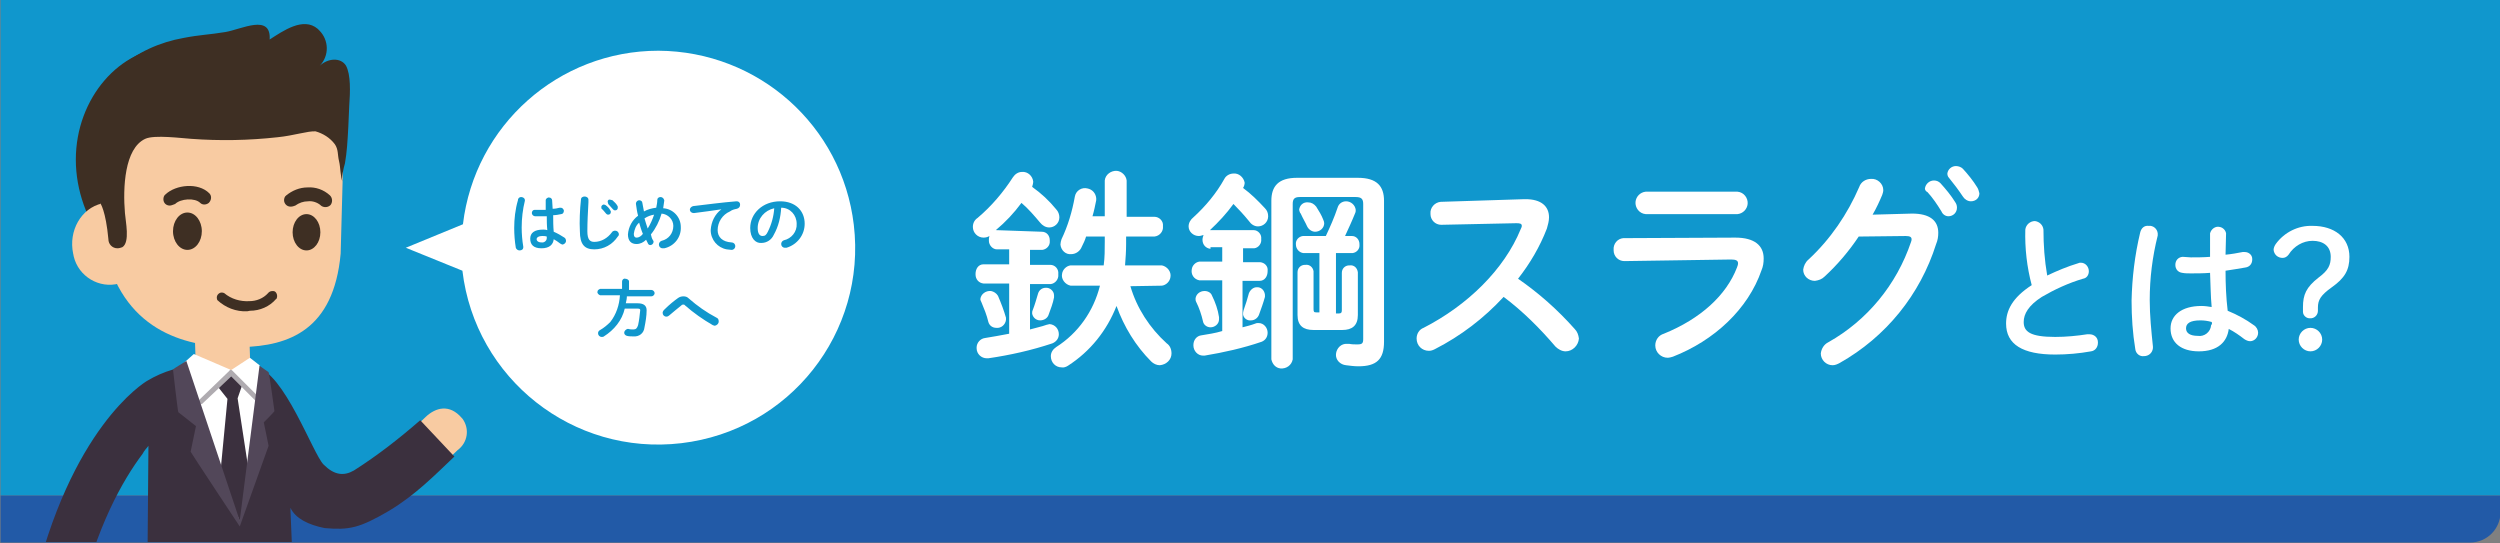
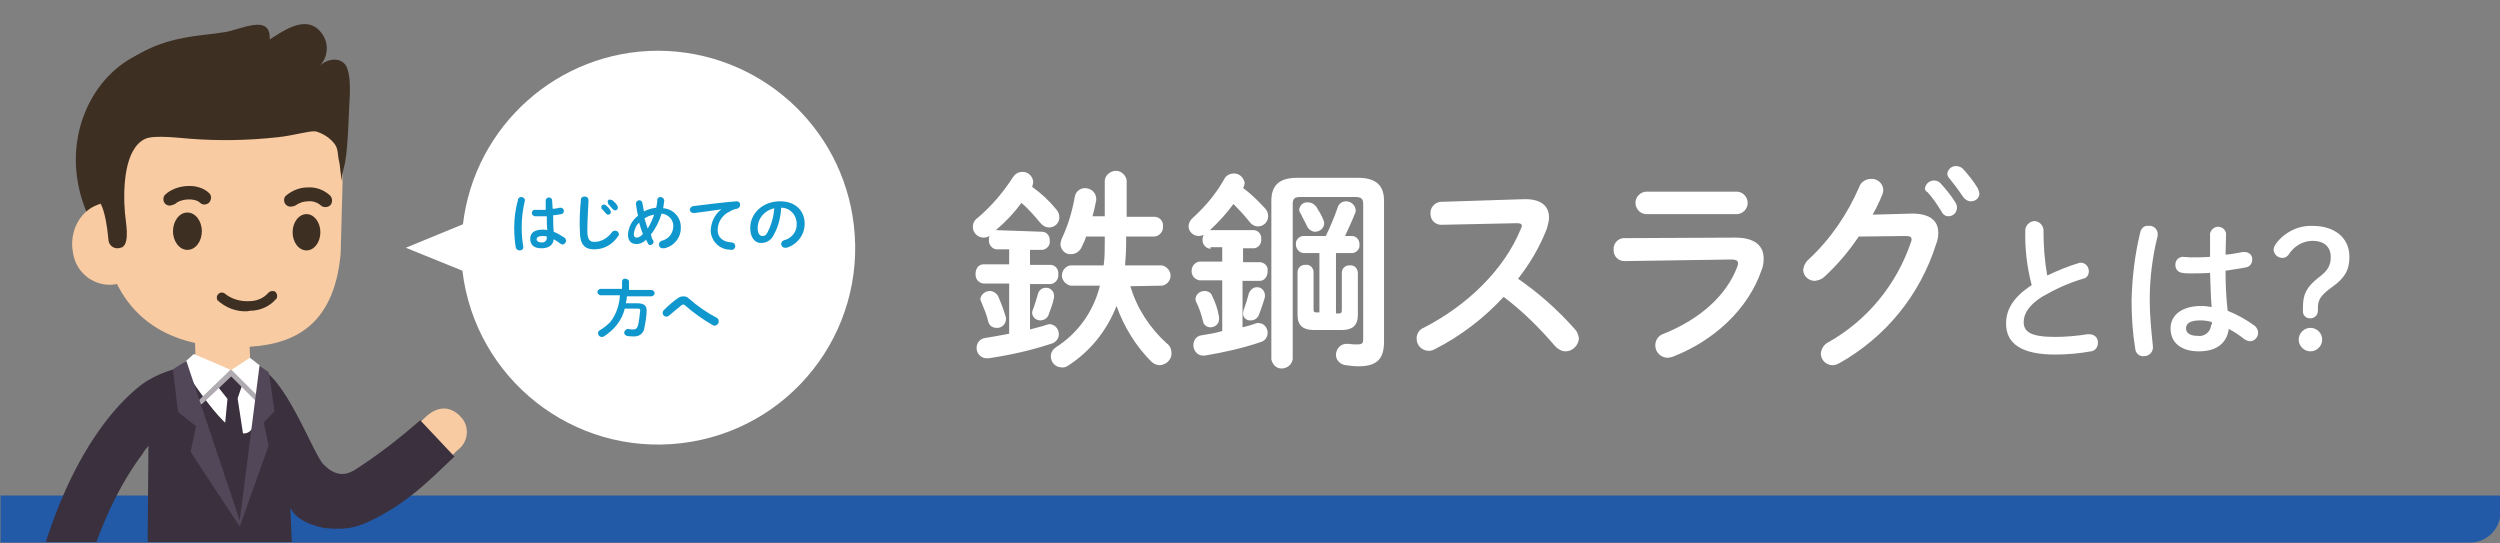
<svg xmlns="http://www.w3.org/2000/svg" xmlns:xlink="http://www.w3.org/1999/xlink" version="1.1" id="レイヤー_1" x="0px" y="0px" viewBox="0 0 468.2 101.7" style="enable-background:new 0 0 468.2 101.7;" xml:space="preserve">
  <rect x="0" y="0" width="468.2" height="101.7" fill="#808080" stroke="none" />
  <style type="text/css">
	.st0{fill:#1097CD;}
	.st1{fill:#FFFFFF;}
	.st2{fill:#225AA7;}
	.st3{clip-path:url(#SVGID_2_);}
	.st4{fill:#3E2F23;}
	.st5{fill:#F8CBA2;}
	.st6{fill:#3B303E;}
	.st7{fill:#524759;}
	.st8{fill:#7A737E;}
	.st9{fill:#AFABB0;}
</style>
  <title>アセット 3</title>
  <g id="レイヤー_2_1_">
    <g id="レイヤー_1-2">
-       <rect x="0.1" class="st0" width="468.2" height="92.8" />
      <path class="st1" d="M123.3,9.5c-18.7,0-34.4,14-36.6,32.5L76,46.4l10.6,4.3C89,70.9,107.3,85.4,127.6,83s34.7-20.7,32.3-40.9    C157.7,23.5,142,9.6,123.3,9.5z" />
      <path class="st2" d="M0.1,92.8h468.2l0,0v3.1c0,3.1-2.5,5.7-5.7,5.7l0,0H0.1l0,0V92.8L0.1,92.8z" />
      <g>
        <defs>
          <rect id="SVGID_1_" x="-10.7" y="0.4" width="138.4" height="101.1" />
        </defs>
        <clipPath id="SVGID_2_">
          <use xlink:href="#SVGID_1_" style="overflow:visible;" />
        </clipPath>
        <g class="st3">
          <path class="st4" d="M49.1,31.5c0,11.6-7.6,21-17,21s-17.9-11-17.9-22.6s8.4-21,17.8-21S49.1,19.9,49.1,31.5z" />
          <path class="st5" d="M85.7,84.3c1.9-1.4,2.3-4,0.9-5.9c0,0-0.1-0.1-0.1-0.1l0,0c-2.3-2.7-4.9-2-6.8-0.2l-2.3,2.2      c-1.9,1.8-2,4.8-0.2,6.8l0,0c1.8,1.9,4.3,1.2,6.2-0.6L85.7,84.3z" />
          <path class="st5" d="M28.5,44.3c0.9,4.3-2.3,7.9-6.2,8.8c-3.7,1-7.6-1.3-8.5-5.1c0-0.2-0.1-0.4-0.1-0.5      c-0.9-4.3,1.5-8.5,5.4-9.4C23.4,37.4,27.5,40.1,28.5,44.3z" />
          <path class="st5" d="M60,15c-3.9-5.1-9.9-8.1-16.3-8.3h-0.3V6.4c0,0,0.1,0.1-1.5,0.2h-3.1v0.2h-0.3c-6.6,0.6-12.7,4-16.6,9.3      c-3.6,5.3-4,11.8-3.5,18.1c0.4,4.7,1.4,10,1.8,14.7c4.3,14.2,16.3,16.3,25.1,16.1s17.2-3.2,18.5-17.5c0.1-4.7,0.3-10.1,0.4-14.8      C64.3,26.6,64,20.1,60,15z" />
          <rect x="36.6" y="63.1" transform="matrix(1 -3.141076e-02 3.141076e-02 1 -2.083 1.342)" class="st5" width="10.2" height="7.9" />
          <path class="st4" d="M23.4,39.9C23,35.2,23.3,27.8,27.2,26c1.7-0.8,6.9-0.1,8.6,0c5.4,0.4,10.8,0.3,16.2-0.3      c3-0.3,5.7-1.2,7.1-1.1c1.4,0.4,2.7,1.2,3.6,2.4c0.7,1,0.5,2,0.8,3.2s0.2,2.9,0.7,4c-0.4-0.7,0.2-2.9,0.4-3.6      c0.2-1.1,0.3-2.1,0.4-3.2c0.2-2.5,0.3-5,0.4-7.5c0.2-2.8,0.3-5.9-0.6-7.6c-1-1.6-3.4-1.4-4.9,0c1.8-1.9,1.7-4.8-0.1-6.6      c-0.1-0.1-0.2-0.2-0.3-0.3c-2.7-2.3-6.5,0.4-9,2c0.3-4.9-5.3-1.9-8.3-1.4s-4.7,0.5-7.8,1.1c-4.5,0.8-8.7,2.7-12.2,5.7      c-2.4,2.2-4,5.1-4.6,8.3c-0.7,4.2-0.8,8.5-0.3,12.8c0.2,1.5,0.7,2.9,1.5,4.2c0,0,1,1.3,1.5,6.7c0,0.9,0.7,1.7,1.7,1.7      c0.3,0,0.6-0.1,0.9-0.2C24.4,45.4,23.5,41.4,23.4,39.9z" />
          <path class="st4" d="M46.3,58.3c-2.1,0.1-4.1-0.7-5.6-2.1c-0.2-0.5-0.1-1,0.4-1.3c0.3-0.2,0.7-0.1,0.9,0c1.3,1.1,3,1.6,4.7,1.5      c1.3,0,2.6-0.5,3.5-1.5c0.3-0.4,0.9-0.5,1.3-0.3c0.4,0.3,0.5,0.9,0.3,1.3c0,0,0,0.1-0.1,0.1c-1.2,1.4-3,2.2-4.9,2.2L46.3,58.3z" />
          <ellipse transform="matrix(1 -2.094389e-03 2.094389e-03 1 -9.070215e-02 7.365865e-02)" class="st4" cx="35.1" cy="43.3" rx="2.7" ry="3.5" />
          <ellipse class="st4" cx="57.4" cy="43.5" rx="2.6" ry="3.4" />
          <path class="st6" d="M5.1,118.5l0.2-2.6c0-0.6,0.5-1,1.1-0.9l0.5,0c0.6,0,1,0.5,0.9,1.1l-0.2,2.6c0,0.6-0.5,1-1.1,0.9l-0.5,0      C5.5,119.5,5.1,119.1,5.1,118.5z" />
          <path class="st5" d="M14.9,117.4c-0.1,0.9-1,0.9-1.9,0.8c-1.1,0-2.3,0-3.4-0.1c-2.3-0.2-3.6-0.3-3.8-2.3c0-2,0.3-3.9,0.9-5.8      l6.7,2.1c0.9,0,1.7,0.7,1.8,1.6L14.9,117.4z" />
          <path class="st6" d="M21,145.4c-0.1,1.2-1.1,2.2-2.3,2.1l-22-1.9c-2.1-0.2-2.1-0.2-1.9-2.5l1.9-22.7c0.1-1.3,1.2-2.6,2.3-2.5      l22,1.9c1.2,0.1,2,1.6,1.9,2.9L21,145.4z" />
          <path class="st7" d="M21.9,145.5c-0.2,2.3-0.2,2.3-2.7,2.1H19c-2.5-0.2-2.5-0.2-2.3-2.5l2-22.7c0.1-1.4,1.3-2.5,2.7-2.5h0.3      c1.4,0.1,2.4,1.3,2.2,3.4L21.9,145.5z" />
          <path class="st7" d="M-3.8,128.1c-0.1,1,0.5,1.8,1.5,2l18.2,1.6c1,0,1.8-0.7,1.8-1.7l0.7-7.8c0-0.2,0.5-2.5,2.4-2.3      c0.2,0,0.8,0.2,0.7,0.4l-3.2,9.7c0,1.4-1.2,2.5-2.5,2.4l-18.2-1.5c-0.6-0.1-1.2-0.4-1.6-0.9L-3.8,128.1z" />
          <path class="st8" d="M8.9,132.7c0,0.6-0.5,1.1-1.1,1.1l-4.1-0.3c-0.6-0.1-1-0.6-0.9-1.2c0,0,0,0,0,0l0.2-2.1      c0-0.6,0.5-1.1,1.1-1.1c0,0,0,0,0,0l4.1,0.3c0.6,0.1,1,0.6,0.9,1.2L8.9,132.7z" />
          <path class="st6" d="M7.9,134H7.8l-4.1-0.3c-0.3,0-0.6-0.2-0.8-0.4c-0.3-0.3-0.4-0.7-0.3-1.1l0.2-2.1c0-0.8,0.7-1.3,1.4-1.3      l4.1,0.3c0.7,0.1,1.3,0.8,1.2,1.5l-0.2,2.1C9.1,133.4,8.6,133.9,7.9,134z M3.9,129.3c-0.4,0-0.7,0.4-0.7,0.8L3,132.2      c0,0.2,0.1,0.5,0.2,0.7c0.1,0.1,0.3,0.2,0.4,0.2l4.1,0.3h0.1c0.4,0,0.7-0.4,0.7-0.8l0.2-2.1c0.1-0.4-0.2-0.9-0.7-0.9L3.9,129.3      L3.9,129.3z" />
          <path class="st6" d="M15.7,119.3c0,0.5-0.5,1-1.1,0.9h-0.5c-0.5,0-1-0.5-0.9-1.1l0.2-2.6c0-0.5,0.5-1,1.1-0.9H15      c0.5,0,1,0.5,0.9,1.1L15.7,119.3z" />
          <path class="st6" d="M60.8,98.9c-3-0.6-5.5-1.8-6.4-3.8c0,0.2,0,0.3,0,0.5c0.5,10.1,0.7,21.5,0.7,21.5l1.4,46.6l0,0l6,3.6      c0.1,0.1,0.2,0.2,0.2,0.4c0,0.3-0.3,0.5-0.6,0.5H48c-0.1,0-1.1,0-1.2-0.8c0,0-0.1-0.4-0.1-0.7l-2.5-44c-0.1-0.8-0.7-1.4-1.6-1.5      H40c-0.8,0-1.5,0.6-1.5,1.5l-3.1,44c-0.1,0.2-0.1,0.5-0.1,0.7c-0.3,0.4-0.8,0.7-1.4,0.7H23.1c-0.3,0-0.6-0.2-0.6-0.5      c0-0.2,0.1-0.3,0.2-0.4l2.7-3.5l2.1-44.7l0.3-35.5c-0.4,0.5-0.8,0.9-1.1,1.5C23,89.9,18,98.7,14.8,112.6l-8.7-2      c7-30.4,20.8-38.9,21.5-39.3c1.5-0.9,3.1-1.6,4.8-2.1l4.8-0.3c0,0,0,0.1,0,0.1c0.3,2,2,3.3,4,3.1h0.1c0.8,0,1.6-0.3,2.2-0.8      c0.2,0,0.4,0,0.6,0c1.3,0,2.4-0.9,2.6-2.2l1,0.6l0.2-1C53.2,69.7,58.6,85,60.6,87s3.8,2.2,5.7,1.1c4.4-2.8,8.5-6,12.4-9.4      l6.4,6.8c-3.9,3.7-7.3,7.2-12.3,10.2C67.3,98.9,65.4,99.3,60.8,98.9z" />
-           <path class="st1" d="M49.4,70.4c-0.4-0.6-0.6-1.3-0.8-2c0,0-1.8-1.4-1.8-1.4s-3.5,2.3-3.5,2.3l-7-3L34.4,68c0,0,0.5,1.1,0.2,1.3      c2.3,8.2,5.8,21.9,10.3,28.3C48.3,90.2,48.1,78.9,49.4,70.4z" />
+           <path class="st1" d="M49.4,70.4c-0.4-0.6-0.6-1.3-0.8-2c0,0-1.8-1.4-1.8-1.4s-3.5,2.3-3.5,2.3l-7-3L34.4,68c0,0,0.5,1.1,0.2,1.3      C48.3,90.2,48.1,78.9,49.4,70.4z" />
          <polygon class="st6" points="47.1,91.6 44.5,74.6 45.5,71.7 43.3,69.8 43.3,69.6 43.3,69.7 43.2,69.6 43.2,69.8 40.7,72.3       42.6,74.7 41.2,89.3 44.9,97.6     " />
          <path class="st9" d="M48.2,74.1l-4.8-4.8c0,0-0.1,0-0.1,0c0,0-0.1,0-0.1-0.1c0,0-0.1,0-0.1,0.1c0,0-0.1,0-0.1,0.1l-5.6,5.4      c-0.2,0.2-0.2,0.5,0,0.7c0.1,0.1,0.2,0.2,0.3,0.2c0.1,0,0.2-0.1,0.2-0.1l5.4-5.1l4.5,4.5c0.1,0.1,0.2,0.1,0.3,0.1      c0.1,0,0.2-0.1,0.3-0.2C48.4,74.5,48.4,74.3,48.2,74.1z" />
          <path class="st7" d="M51.4,77c0,0-1-7.3-1.1-7.3l-1.7-1.2l-3.7,29l-10-29.9c0,0-2.5,1.5-2.5,1.6s0.9,7.9,1,8l3.3,2.6l-1,4.8      c0,0.1,9.2,14,9.2,14l5.4-15.1c0-0.1-0.9-4.4-0.9-4.4S51.4,77.1,51.4,77z" />
          <path class="st4" d="M31.8,38.5c-0.7,0-1.2-0.5-1.2-1.2c0-0.3,0.1-0.7,0.4-0.9c1.9-1.8,6.1-2.3,8.2-0.2c0.5,0.5,0.4,1.3-0.1,1.8      c-0.5,0.4-1.2,0.4-1.6,0c-1-1-3.7-0.8-4.7,0.2C32.5,38.3,32.1,38.5,31.8,38.5z" />
          <path class="st4" d="M54.4,38.7c-0.7,0-1.2-0.6-1.2-1.2c0-0.3,0.1-0.7,0.4-0.9c1.1-0.9,2.5-1.5,4-1.5c1.5-0.1,3,0.4,4.2,1.5      c0.5,0.5,0.5,1.3,0.1,1.8c-0.5,0.5-1.3,0.5-1.8,0.1c0,0-0.1-0.1-0.1-0.1c-0.6-0.5-1.5-0.8-2.3-0.7c-0.9,0-1.7,0.3-2.4,0.8      C55,38.6,54.8,38.7,54.4,38.7z" />
        </g>
      </g>
      <path class="st1" d="M195.1,43.4c0.9,0,1.5,0.7,1.5,1.6c0,0,0,0.1,0,0.1c0.1,0.9-0.6,1.6-1.4,1.7c0,0,0,0-0.1,0h-2.2v2.8h3.8    c0.9,0,1.6,0.8,1.5,1.7c0,0,0,0.1,0,0.1c0.1,0.9-0.6,1.7-1.4,1.8c0,0,0,0-0.1,0h-3.8v8.5c1-0.3,2.1-0.5,3.2-0.9    c0.2,0,0.3-0.1,0.5-0.1c1,0.1,1.7,0.9,1.7,1.9c0,0.8-0.5,1.4-1.2,1.7c-3.9,1.3-7.9,2.2-12,2.8h-0.3c-1,0-1.9-0.8-1.9-1.9    c0,0,0,0,0-0.1c0-0.9,0.7-1.7,1.6-1.8c1.3-0.2,2.9-0.5,4.5-0.8v-9.4h-4.8c-0.9-0.1-1.5-0.8-1.5-1.7c0,0,0-0.1,0-0.1    c0-0.9,0.5-1.8,1.5-1.8h4.8v-2.8h-2.3c-0.8,0-1.5-0.8-1.5-1.6c0,0,0-0.1,0-0.1c0-0.3,0-0.5,0.1-0.8c-0.3,0.2-0.7,0.3-1.1,0.3    c-1.1,0-2-0.9-2-2c0-0.7,0.3-1.3,0.9-1.7c2.6-2.2,4.8-4.8,6.6-7.6c0.4-0.6,1-1,1.7-1c1.1-0.1,2,0.8,2.1,1.8c0,0.3-0.1,0.7-0.2,1    c1.7,1.2,3.2,2.6,4.5,4.2c0.4,0.4,0.6,1,0.6,1.5c0,1.1-0.9,1.9-1.9,1.9c-0.7,0-1.3-0.4-1.7-0.9c-1.1-1.3-2.2-2.6-3.5-3.7    c-1.4,1.9-3,3.6-4.8,5.1L195.1,43.4z M188.4,59.5c0,0.1,0,0.3,0,0.4c-0.1,0.9-0.9,1.6-1.8,1.5c0,0,0,0,0,0c-0.7,0-1.3-0.4-1.5-1.1    c-0.3-1.3-0.8-2.5-1.3-3.7c-0.1-0.2-0.2-0.4-0.2-0.6c0.1-0.9,1-1.6,2-1.5c0.5,0.1,1,0.4,1.3,0.9C187.5,56.8,188,58.1,188.4,59.5    L188.4,59.5z M195.8,53.9c0.8-0.1,1.6,0.6,1.6,1.4c0,0.1,0,0.3,0,0.4c-0.2,1.1-0.6,2.1-1,3.2c-0.2,0.7-0.9,1.1-1.6,1.1    c-0.8,0-1.4-0.6-1.5-1.3c0-0.2,0-0.4,0.1-0.6c0.4-1,0.7-2.1,1-3.1C194.6,54.3,195.2,53.9,195.8,53.9z M211.7,53.6    c1.2,4.1,3.6,7.8,6.8,10.7c0.6,0.4,0.9,1.1,0.9,1.9c0,1.2-1,2.1-2.2,2.2c-0.6,0-1.2-0.3-1.6-0.7c-2.9-2.9-5.1-6.5-6.5-10.4    c-1.8,4.6-4.9,8.5-9.1,11.2c-0.3,0.2-0.8,0.4-1.2,0.3c-1.1,0-2-0.9-2-2.1c0-0.7,0.4-1.3,1-1.7c4.1-2.6,7-6.7,8.2-11.5h-5.5    c-1-0.2-1.8-1.2-1.6-2.2c0.1-0.8,0.8-1.5,1.6-1.6h6.2c0.2-1.5,0.2-2.9,0.2-4.4v-1h-3.5c-0.2,0.7-0.5,1.3-0.8,1.9    c-0.3,0.8-1.1,1.4-2,1.4c-1,0.1-1.9-0.7-2-1.8c0-0.3,0.1-0.7,0.2-1c1.2-2.5,2-5.2,2.5-8c0.2-1.1,1.3-1.8,2.4-1.5    c0.9,0.2,1.5,0.9,1.6,1.8c0,0.1,0,0.3,0,0.4c-0.2,1-0.4,2-0.7,3h2.3v-6.7c0.1-1.1,1.2-1.9,2.3-1.8c0.9,0.1,1.7,0.9,1.8,1.8v6.8    h5.2c0.9,0,1.7,0.8,1.6,1.7c0,0,0,0.1,0,0.1c0.1,0.9-0.6,1.8-1.6,1.9c0,0,0,0-0.1,0h-5.2v1.4c0,1.4-0.1,2.7-0.2,4h6.9    c1,0.2,1.8,1.2,1.6,2.2c-0.1,0.8-0.8,1.5-1.6,1.6L211.7,53.6z" />
      <path class="st1" d="M226.7,46.6c-0.9-0.1-1.5-0.8-1.5-1.7c0,0,0,0,0,0c0-0.3,0.1-0.6,0.2-0.9c-0.3,0.1-0.6,0.2-0.9,0.2    c-1,0-1.9-0.8-1.9-1.8c0-0.7,0.4-1.3,0.9-1.7c2.3-2.1,4.3-4.5,5.8-7.2c0.3-0.6,1-1,1.7-1c1-0.1,1.9,0.7,2.1,1.7    c0,0.3-0.1,0.7-0.3,1c1.5,1.1,2.8,2.4,4.1,3.8c0.4,0.4,0.6,0.9,0.6,1.5c0,1.1-0.9,1.9-1.9,1.9c-0.7,0-1.3-0.4-1.7-1    c-0.9-1.1-1.9-2.2-2.9-3.2c-1.3,1.8-2.8,3.4-4.4,4.9c0.1,0,0.2,0,0.3,0h7.9c0.8,0,1.5,0.8,1.4,1.6c0,0,0,0.1,0,0.1    c0.1,0.8-0.5,1.6-1.3,1.7c0,0,0,0-0.1,0h-2v2.6h3.2c0.9,0.1,1.5,0.8,1.4,1.6c0,0,0,0.1,0,0.1c0,0.9-0.5,1.8-1.5,1.8h-3.2v8.7    c0.8-0.2,1.6-0.4,2.4-0.7c0.2-0.1,0.4-0.1,0.6-0.1c1,0,1.7,0.9,1.7,1.8c0,0,0,0,0,0c0,0.8-0.4,1.4-1.1,1.7    c-3.5,1.2-7.1,2-10.7,2.6c-0.1,0-0.2,0-0.3,0c-1,0-1.8-0.9-1.8-1.9c0,0,0-0.1,0-0.1c0-0.9,0.6-1.7,1.5-1.8    c1.2-0.2,2.6-0.4,3.9-0.8v-9.5h-4.3c-1-0.2-1.6-1.1-1.4-2.1c0.1-0.7,0.7-1.3,1.4-1.4h4.3v-2.7H226.7z M228.3,59.4    c0,0.1,0,0.2,0,0.4c0,0.9-0.8,1.5-1.6,1.5c0,0,0,0,0,0c-0.7,0-1.3-0.5-1.4-1.1c-0.3-1.3-0.7-2.5-1.3-3.7c-0.1-0.2-0.1-0.4-0.1-0.6    c0.1-0.8,0.8-1.4,1.7-1.4c0.6,0,1.2,0.3,1.4,0.9C227.6,56.6,228.1,58,228.3,59.4L228.3,59.4z M235.3,53.8c0.8-0.1,1.5,0.5,1.6,1.4    c0,0,0,0,0,0c0,0.1,0,0.2,0,0.4c-0.3,1.1-0.7,2.2-1.1,3.3c-0.2,0.6-0.8,1.1-1.5,1.1c-0.7,0.1-1.4-0.4-1.5-1.1c0-0.3,0-0.5,0.1-0.8    c0.4-1.1,0.7-2.1,1-3.2C234.2,54.2,234.8,53.8,235.3,53.8L235.3,53.8z M254.3,33.3c3.6,0,4.9,1.6,4.9,4.3V64    c0,3.3-1.4,4.6-4.8,4.6c-0.8,0-1.5-0.1-2.3-0.2c-1.1-0.1-2-1-1.9-2.1s1-2,2.1-1.9c0.1,0,0.3,0,0.4,0c0.5,0.1,1,0.1,1.5,0.1    c0.9,0,1.1-0.2,1.1-1V38.2c0-0.9-0.3-1.3-1.4-1.3h-10.5c-1,0-1.3,0.4-1.3,1.3v29.1c-0.2,1.1-1.2,1.8-2.3,1.7    c-0.9-0.1-1.5-0.8-1.7-1.7V37.6c0-2.7,1.3-4.3,4.8-4.3L254.3,33.3z M248.3,44.2c0.8-1.7,1.6-3.5,2.2-5.3c0.2-0.7,0.8-1.2,1.6-1.2    c0.9,0,1.7,0.7,1.8,1.6c0,0.2,0,0.4-0.1,0.6c-0.6,1.5-1.3,3-1.9,4.3h1.3c0.8,0,1.4,0.7,1.4,1.5c0,0,0,0.1,0,0.1    c0.1,0.8-0.5,1.5-1.3,1.6c0,0-0.1,0-0.1,0h-3v11.3h0.6c0.4,0,0.5-0.2,0.5-0.6v-7c0-0.8,0.6-1.4,1.4-1.4c0,0,0,0,0.1,0    c0.8-0.1,1.4,0.5,1.5,1.3c0,0,0,0.1,0,0.1v7.9c0,2-1.1,2.8-2.9,2.8H246c-1.9,0-3-0.8-3-2.8V51c0-0.8,0.6-1.4,1.4-1.4    c0,0,0,0,0.1,0c0.8-0.1,1.4,0.5,1.5,1.2c0,0,0,0.1,0,0.1v7c0,0.5,0.1,0.6,0.5,0.6h0.6V47.4h-3c-0.8-0.1-1.4-0.8-1.4-1.6    c0,0,0,0,0,0c-0.1-0.8,0.5-1.5,1.3-1.6c0,0,0.1,0,0.1,0L248.3,44.2z M243.3,39.3c0.1-0.9,0.8-1.5,1.7-1.4c0.6,0,1.1,0.3,1.5,0.8    c0.5,0.8,1,1.6,1.3,2.4c0.1,0.2,0.2,0.5,0.2,0.7c0,0.9-0.8,1.6-1.7,1.6c-0.6,0-1.2-0.4-1.5-1c-0.3-0.7-0.8-1.5-1.2-2.4    C243.4,39.8,243.4,39.6,243.3,39.3L243.3,39.3z" />
      <path class="st1" d="M285.5,37.3h0.2c2.9,0,4.4,1.3,4.4,3.4c0,0.7-0.2,1.4-0.4,2.1c-1.3,3.4-3.2,6.6-5.4,9.4    c3.9,2.7,7.4,5.8,10.6,9.4c0.5,0.5,0.7,1.1,0.8,1.8c-0.1,1.3-1.2,2.4-2.5,2.4c-0.7,0-1.4-0.4-1.9-0.9c-2.9-3.4-6.1-6.6-9.7-9.3    c-3.7,4-8,7.3-12.9,9.8c-0.4,0.2-0.7,0.3-1.1,0.3c-1.3,0-2.3-1-2.3-2.3c0-0.9,0.5-1.7,1.3-2c8.2-4.2,15.1-10.9,18.2-18.5    c0.1-0.2,0.2-0.4,0.2-0.6c0-0.4-0.3-0.5-1-0.5l-14.1,0.3c-1.1,0-2-0.9-2-2c0,0,0-0.1,0-0.1c-0.1-1.1,0.8-2.1,1.9-2.2c0,0,0,0,0,0    L285.5,37.3z" />
      <path class="st1" d="M325,44.5c3.6,0,5.3,1.5,5.3,3.9c0,0.8-0.1,1.5-0.4,2.2c-2.5,7.3-8.9,13.2-16.6,16.2c-0.3,0.1-0.7,0.2-1,0.2    c-1.2,0-2.3-1-2.3-2.3c0-1,0.6-1.9,1.6-2.2c6.9-2.8,11.7-7.2,13.7-12.4c0.1-0.3,0.2-0.5,0.2-0.8c0-0.5-0.4-0.7-1.3-0.7l-20,0.3    c-1.1,0-2-0.9-2-2c0,0,0-0.1,0-0.1c-0.1-1.1,0.7-2.1,1.8-2.2c0.1,0,0.1,0,0.2,0L325,44.5z M325.4,35.9c1.2,0.1,2,1.2,1.9,2.3    c-0.1,1-0.9,1.8-1.9,1.9h-17.2c-1.2-0.1-2-1.2-1.9-2.3c0.1-1,0.9-1.8,1.9-1.9L325.4,35.9z" />
      <path class="st1" d="M358.1,40c3.3,0,4.9,1.3,4.9,3.6c0,0.7-0.1,1.4-0.4,2.1c-3,9.5-9.4,17.4-18.1,22.3c-0.4,0.2-0.8,0.4-1.3,0.4    c-1.2,0-2.2-1-2.2-2.2c0.1-0.9,0.6-1.7,1.4-2.1c7.3-4.1,12.8-10.8,15.5-18.8c0.1-0.2,0.1-0.4,0.1-0.5c0-0.4-0.3-0.6-1.1-0.6    l-8.8,0.1c-1.8,2.7-4,5.3-6.4,7.5c-0.5,0.5-1.1,0.7-1.8,0.8c-1.2,0-2.2-0.9-2.2-2.1c0.1-0.7,0.4-1.4,1-1.9    c4.1-3.8,7.3-8.5,9.5-13.6c0.3-0.9,1.2-1.5,2.2-1.5c1.2-0.1,2.3,0.9,2.3,2.1c0,0,0,0,0,0c0,0.3-0.1,0.6-0.2,0.9    c-0.5,1.2-1.1,2.5-1.8,3.7L358.1,40z M360.5,35.3c0.1-0.8,0.8-1.5,1.7-1.5c0.5,0,0.9,0.2,1.2,0.5c1,1.1,2,2.3,2.8,3.6    c0.2,0.3,0.3,0.6,0.3,1c0,0.9-0.7,1.6-1.6,1.6c-0.6,0-1.1-0.4-1.3-0.9c-0.8-1.3-1.6-2.5-2.6-3.6C360.6,35.8,360.5,35.5,360.5,35.3    L360.5,35.3z M364.7,32.5c0.1-0.8,0.8-1.4,1.6-1.4c0.5,0,1,0.2,1.3,0.5c1,1.1,1.9,2.2,2.7,3.5c0.2,0.3,0.3,0.7,0.4,1.1    c0,0.9-0.7,1.5-1.6,1.5c0,0,0,0,0,0c-0.6,0-1.2-0.4-1.5-0.9c-0.8-1.2-1.7-2.4-2.6-3.5C364.8,33.1,364.7,32.8,364.7,32.5    L364.7,32.5z" />
      <path class="st1" d="M379.3,43c0.1-0.9,0.9-1.6,1.8-1.6c0.8,0.1,1.5,0.7,1.6,1.6c0,2.9,0.2,5.7,0.7,8.6c1.9-0.9,3.8-1.7,5.8-2.3    c0.2-0.1,0.3-0.1,0.5-0.1c0.9,0,1.5,0.8,1.5,1.6c0,0.7-0.4,1.3-1.1,1.4c-2.7,0.8-5.3,2-7.7,3.4c-2.5,1.6-3.4,3.2-3.4,4.7    c0,1.8,1.2,2.8,5.9,2.8c2,0,4.1-0.2,6-0.5c0.1,0,0.3,0,0.4,0c0.9,0,1.6,0.6,1.6,1.5c0,0,0,0.1,0,0.1c0,0.8-0.5,1.5-1.3,1.6    c-2.2,0.4-4.5,0.6-6.7,0.6c-6.1,0-9.2-1.9-9.2-5.8c0-2.4,1.1-4.8,4.8-7.2C379.6,50,379.2,46.5,379.3,43z" />
      <path class="st1" d="M402.4,42.3c0.8-0.1,1.6,0.5,1.7,1.4c0,0,0,0,0,0.1c0,0.1,0,0.2,0,0.3c-1,4-1.5,8-1.5,12.1    c0,2.9,0.3,5.8,0.6,8.7c0,0.1,0,0.2,0,0.3c-0.1,0.9-0.8,1.5-1.7,1.5c-0.8,0.1-1.5-0.5-1.6-1.3c-0.5-3-0.7-6.1-0.7-9.1    c0.1-4.3,0.6-8.5,1.6-12.7C401,42.7,401.6,42.2,402.4,42.3z M416.8,47.7c1.1-0.1,2.2-0.3,3.2-0.5c0.1,0,0.3,0,0.4,0    c0.7,0,1.4,0.5,1.4,1.3c0,0,0,0.1,0,0.1c0,0.8-0.5,1.4-1.3,1.5c-1.1,0.2-2.4,0.4-3.7,0.6c0,2.5,0.1,5,0.4,7.5    c1.7,0.7,3.4,1.6,4.9,2.7c0.5,0.3,0.8,0.9,0.8,1.4c0,0.9-0.7,1.6-1.5,1.6c-0.4,0-0.8-0.2-1.1-0.4c-0.9-0.7-1.9-1.4-2.9-1.9    c-0.3,2.4-2,4.2-5.6,4.2c-3.3,0-5.3-1.6-5.3-4.3c0-2.4,2-4.2,5.8-4.2c0.6,0,1.3,0.1,1.9,0.2c-0.2-2.1-0.2-4.3-0.3-6.4    c-1.3,0.1-2.5,0.1-3.6,0.1c-0.5,0-1.1,0-1.6-0.1c-0.8-0.1-1.3-0.7-1.3-1.5c0-0.8,0.5-1.4,1.3-1.5c0,0,0.1,0,0.1,0    c0.5,0,1,0.1,1.5,0.1c1.1,0,2.3,0,3.6-0.1v-4.4c0.2-0.8,1-1.4,1.8-1.2c0.6,0.1,1.1,0.6,1.2,1.2L416.8,47.7z M414.2,60.3    c-0.7-0.2-1.4-0.3-2.1-0.3c-2,0-2.7,0.6-2.7,1.5s0.8,1.4,2.2,1.4c1.2,0.2,2.4-0.7,2.5-2C414.3,60.7,414.3,60.5,414.2,60.3z" />
      <path class="st1" d="M434.1,58.2c0,0.7-0.5,1.3-1.2,1.4c-0.1,0-0.2,0-0.2,0c-0.7,0.1-1.4-0.5-1.4-1.2c0-0.1,0-0.1,0-0.2v-0.7    c0-2.3,0.6-3.7,2.9-5.5c1.9-1.4,2.3-2.4,2.3-3.9c0-2-1.4-3-3.4-3c-1.8,0-3.5,1-4.5,2.6c-0.3,0.4-0.7,0.6-1.1,0.6    c-0.9,0-1.6-0.6-1.7-1.5c0-0.4,0.2-0.8,0.4-1.1c1.6-2.2,4.2-3.5,6.9-3.4c4.1,0,6.9,2.2,6.9,5.8c0,2.5-0.9,4-3.3,5.7    c-2.1,1.5-2.6,2.4-2.6,3.8L434.1,58.2z M434.9,63.6c0,1.2-1,2.2-2.2,2.2s-2.2-1-2.2-2.2s1-2.2,2.2-2.2S434.9,62.4,434.9,63.6    L434.9,63.6z" />
      <path class="st0" d="M97.6,36.9c0.3,0,0.7,0.2,0.7,0.6c0,0,0,0,0,0c0,0,0,0.1,0,0.1c-0.4,1.6-0.6,3.3-0.6,5c0,1.2,0.1,2.4,0.3,3.6    c0,0,0,0.1,0,0.1c0,0.4-0.3,0.6-0.7,0.6c-0.3,0-0.6-0.2-0.7-0.5c-0.2-1.2-0.3-2.5-0.3-3.7c0-1.7,0.2-3.5,0.7-5.2    C97,37.1,97.3,36.9,97.6,36.9z M103.5,39.1c0.5,0,0.9-0.1,1.3-0.2h0.2c0.3,0,0.5,0.2,0.6,0.5c0,0,0,0,0,0.1c0,0.3-0.2,0.6-0.5,0.6    c-0.5,0.1-1,0.2-1.5,0.2c0,1,0,2.1,0.1,3.1c0.7,0.3,1.4,0.7,2,1.1c0.2,0.1,0.3,0.4,0.3,0.6c0,0.4-0.3,0.6-0.6,0.7    c-0.2,0-0.3-0.1-0.5-0.2c-0.4-0.3-0.8-0.6-1.2-0.8c-0.1,1-0.8,1.7-2.3,1.7s-2.1-0.7-2.1-1.8s0.8-1.7,2.4-1.7c0.3,0,0.5,0,0.8,0.1    c-0.1-0.9-0.1-1.8-0.1-2.6c-0.5,0-1,0-1.5,0c-0.2,0-0.4,0-0.7,0c-0.3,0-0.6-0.3-0.6-0.6c0-0.3,0.2-0.6,0.5-0.6c0,0,0,0,0,0h0.6    c0.5,0,1,0,1.5,0v-1.8c0-0.3,0.4-0.6,0.7-0.5c0.3,0,0.5,0.3,0.5,0.5L103.5,39.1z M102.4,44.3c-0.3-0.1-0.6-0.1-0.8-0.1    c-0.8,0-1.1,0.3-1.1,0.6s0.3,0.6,0.9,0.6c0.5,0.1,1-0.3,1-0.8C102.4,44.5,102.4,44.4,102.4,44.3L102.4,44.3z" />
      <path class="st0" d="M108.8,37.4c0-0.4,0.3-0.6,0.7-0.6c0,0,0,0,0,0c0.3,0,0.7,0.2,0.7,0.6c0,0,0,0,0,0c0,0.2,0,0.4,0,0.5    c-0.1,1.8-0.2,3.7-0.2,5.4c0,1.6,0.5,2,1.3,2c1.3,0,2.5-0.7,3.3-1.8c0.1-0.2,0.4-0.3,0.6-0.3c0.4,0,0.7,0.3,0.7,0.7    c0,0.2-0.1,0.3-0.2,0.4c-1,1.5-2.6,2.4-4.4,2.4c-1.8,0-2.7-0.9-2.7-3.4C108.5,41.5,108.6,39.2,108.8,37.4z M112.6,38.8    c0-0.3,0.3-0.5,0.5-0.5c0.1,0,0.2,0.1,0.3,0.1c0.4,0.3,0.7,0.6,0.9,1c0.1,0.1,0.1,0.2,0.1,0.3c0,0.3-0.2,0.5-0.5,0.5    c-0.2,0-0.3-0.1-0.4-0.2c-0.3-0.4-0.6-0.7-0.9-1C112.7,38.9,112.6,38.9,112.6,38.8z M113.8,37.8c0-0.3,0.2-0.5,0.5-0.4    c0.1,0,0.3,0.1,0.4,0.1c0.3,0.3,0.7,0.6,0.9,1c0.1,0.1,0.1,0.2,0.1,0.4c0,0.3-0.2,0.5-0.5,0.5c0,0,0,0,0,0c-0.2,0-0.3-0.1-0.4-0.2    c-0.3-0.3-0.6-0.7-0.9-1C113.9,38,113.8,37.9,113.8,37.8L113.8,37.8z" />
      <path class="st0" d="M122.3,45c0.1,0.1,0.1,0.2,0.1,0.3c0,0.3-0.3,0.6-0.6,0.6c-0.2,0-0.4-0.1-0.5-0.4c-0.1-0.2-0.2-0.4-0.3-0.6    c-0.5,0.5-1.1,0.8-1.8,0.8c-1,0-1.6-0.6-1.6-1.8c0.1-1.4,0.8-2.7,1.9-3.5c-0.2-0.7-0.3-1.5-0.4-2.2v-0.1c0-0.3,0.3-0.6,0.6-0.6    c0,0,0,0,0,0c0.3,0,0.6,0.2,0.6,0.5c0.1,0.5,0.2,1.1,0.3,1.6c0.7-0.4,1.5-0.6,2.3-0.7c0.1-0.5,0.2-1,0.2-1.5    c0-0.3,0.3-0.5,0.6-0.5c0.3,0,0.6,0.2,0.7,0.6c0,0,0,0,0,0v0.1c-0.1,0.5-0.1,0.9-0.2,1.4c1.8,0.1,3.3,1.6,3.3,3.5    c0.1,1.9-1.2,3.6-3.1,4c-0.1,0-0.2,0-0.3,0c-0.4,0-0.7-0.3-0.7-0.7c0-0.3,0.2-0.6,0.5-0.7c1.3-0.3,2.2-1.4,2.2-2.8    c0-1.2-1-2.2-2.2-2.3c-0.4,1.4-1.1,2.8-2,3.9C122,44.4,122.1,44.7,122.3,45z M119.7,41.7c-0.6,0.5-0.9,1.3-1,2.1    c0,0.5,0.2,0.7,0.5,0.7c0.5,0,0.9-0.3,1.2-0.7C120.1,43.1,119.9,42.4,119.7,41.7L119.7,41.7z M122.5,40.2    c-0.6,0.1-1.2,0.3-1.8,0.7c0.2,0.7,0.4,1.3,0.6,1.9C121.8,42,122.2,41.1,122.5,40.2L122.5,40.2z" />
      <path class="st0" d="M135.1,39.2c-1.4,0.2-3.4,0.5-5.1,0.7h-0.1c-0.4,0-0.7-0.3-0.7-0.6c0,0,0,0,0,0c0-0.4,0.3-0.6,0.6-0.7    c2.5-0.3,5.6-0.7,8.1-0.9h0.1c0.3,0,0.6,0.2,0.6,0.6c0,0,0,0,0,0.1c0,0.3-0.2,0.6-0.6,0.7c-0.5,0.1-0.9,0.2-1.3,0.5    c-1.4,0.6-2.3,2-2.3,3.5c0,1.3,0.9,2.2,2.6,2.3c0.4,0,0.7,0.3,0.7,0.7c0,0.4-0.3,0.7-0.7,0.7l0,0c-0.3,0-0.6-0.1-0.9-0.1    c-1.7-0.3-3-1.8-3-3.6C133.2,41.5,133.9,40.1,135.1,39.2L135.1,39.2z" />
      <path class="st0" d="M140.5,42.7c0-2.7,2.3-5,5.6-5c2.9,0,4.6,1.8,4.6,4.2c0,2.1-1.4,3.9-3.4,4.5c-0.1,0-0.2,0-0.3,0    c-0.4,0-0.7-0.3-0.7-0.7c0,0,0,0,0,0c0-0.3,0.2-0.6,0.5-0.7c1.4-0.3,2.5-1.6,2.4-3.1c0-1.6-1.2-3-2.9-3c0,0,0,0,0,0    c-0.1,1.8-0.5,3.5-1.4,5.1c-0.4,0.9-1.3,1.5-2.3,1.5C141.5,45.6,140.5,44.6,140.5,42.7z M141.9,42.7c0,1.1,0.4,1.5,0.9,1.5    s0.7-0.2,1-0.8c0.7-1.4,1.1-2.9,1.2-4.4C143.2,39.4,141.9,40.9,141.9,42.7L141.9,42.7z" />
      <path class="st0" d="M116.5,52.7c0-0.3,0.3-0.6,0.6-0.5c0,0,0,0,0,0c0.3,0,0.7,0.2,0.7,0.5v1.6h4.2c0.3,0,0.6,0.3,0.6,0.6    c0,0.3-0.3,0.6-0.6,0.6h-4.6c0,0.4-0.1,0.9-0.2,1.3h2.2c1.1,0,1.7,0.4,1.7,1.3c0,1.1-0.2,2.2-0.4,3.2c-0.1,1.1-1,1.8-2.1,1.7    c0,0,0,0,0,0c-0.4,0-0.8,0-1.2-0.1c-0.3-0.1-0.5-0.3-0.5-0.6c0-0.3,0.3-0.6,0.6-0.7c0,0,0,0,0,0h0.2c0.3,0.1,0.6,0.1,0.9,0.1    c0.5,0,0.7-0.2,0.9-0.8c0.2-0.9,0.3-1.8,0.4-2.8c0-0.2-0.1-0.3-0.4-0.3H117c-0.5,2.2-2,4-3.9,5.2c-0.1,0.1-0.3,0.1-0.4,0.1    c-0.4,0-0.7-0.3-0.7-0.7c0-0.3,0.2-0.5,0.4-0.6c0.7-0.4,1.3-0.9,1.9-1.5c1.1-1.4,1.7-3.2,1.8-5h-3.7c-0.3-0.1-0.6-0.4-0.5-0.7    c0-0.2,0.2-0.4,0.5-0.5h4.1L116.5,52.7z" />
      <path class="st0" d="M127,55.8c0.3-0.2,0.6-0.3,1-0.3c0.4,0,0.7,0.1,1,0.4c1.6,1.4,3.3,2.6,5.2,3.6c0.3,0.1,0.4,0.4,0.4,0.7    c0,0.4-0.3,0.7-0.7,0.8c-0.2,0-0.3-0.1-0.4-0.1c-1.9-1.1-3.6-2.3-5.2-3.7c-0.1-0.2-0.4-0.2-0.6-0.1c0,0,0,0-0.1,0.1    c-0.6,0.5-1.5,1.2-2.3,1.9c-0.1,0.1-0.3,0.2-0.5,0.2c-0.4,0-0.7-0.3-0.7-0.7c0-0.2,0.1-0.4,0.3-0.6C125.4,57,126.3,56.3,127,55.8z    " />
    </g>
  </g>
</svg>